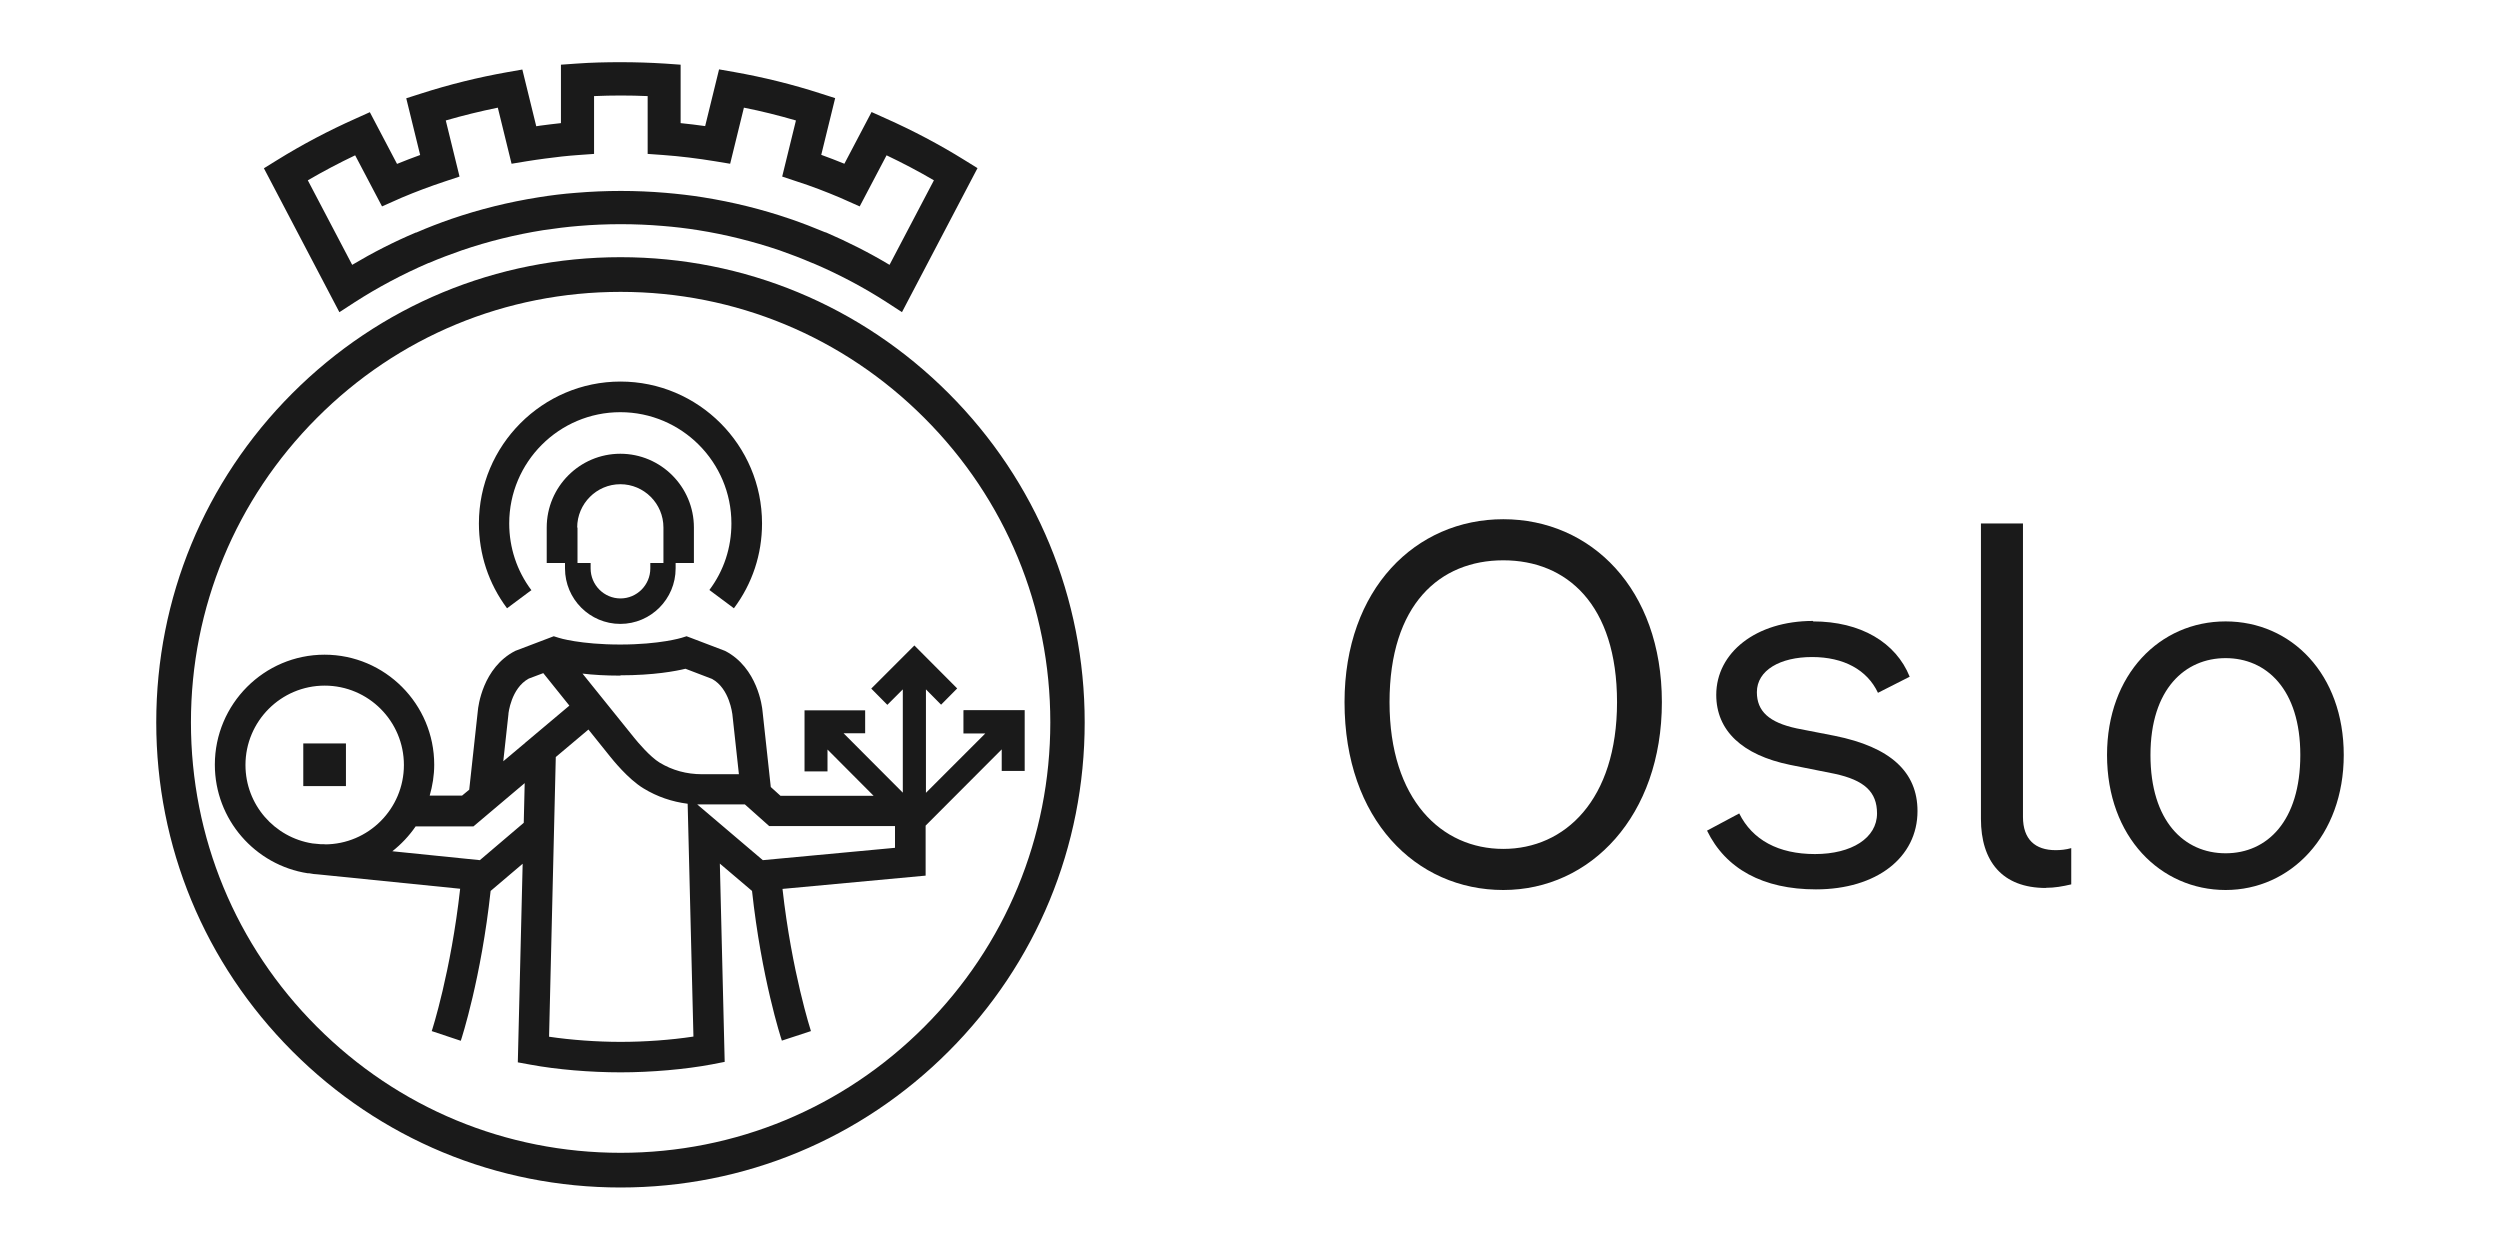
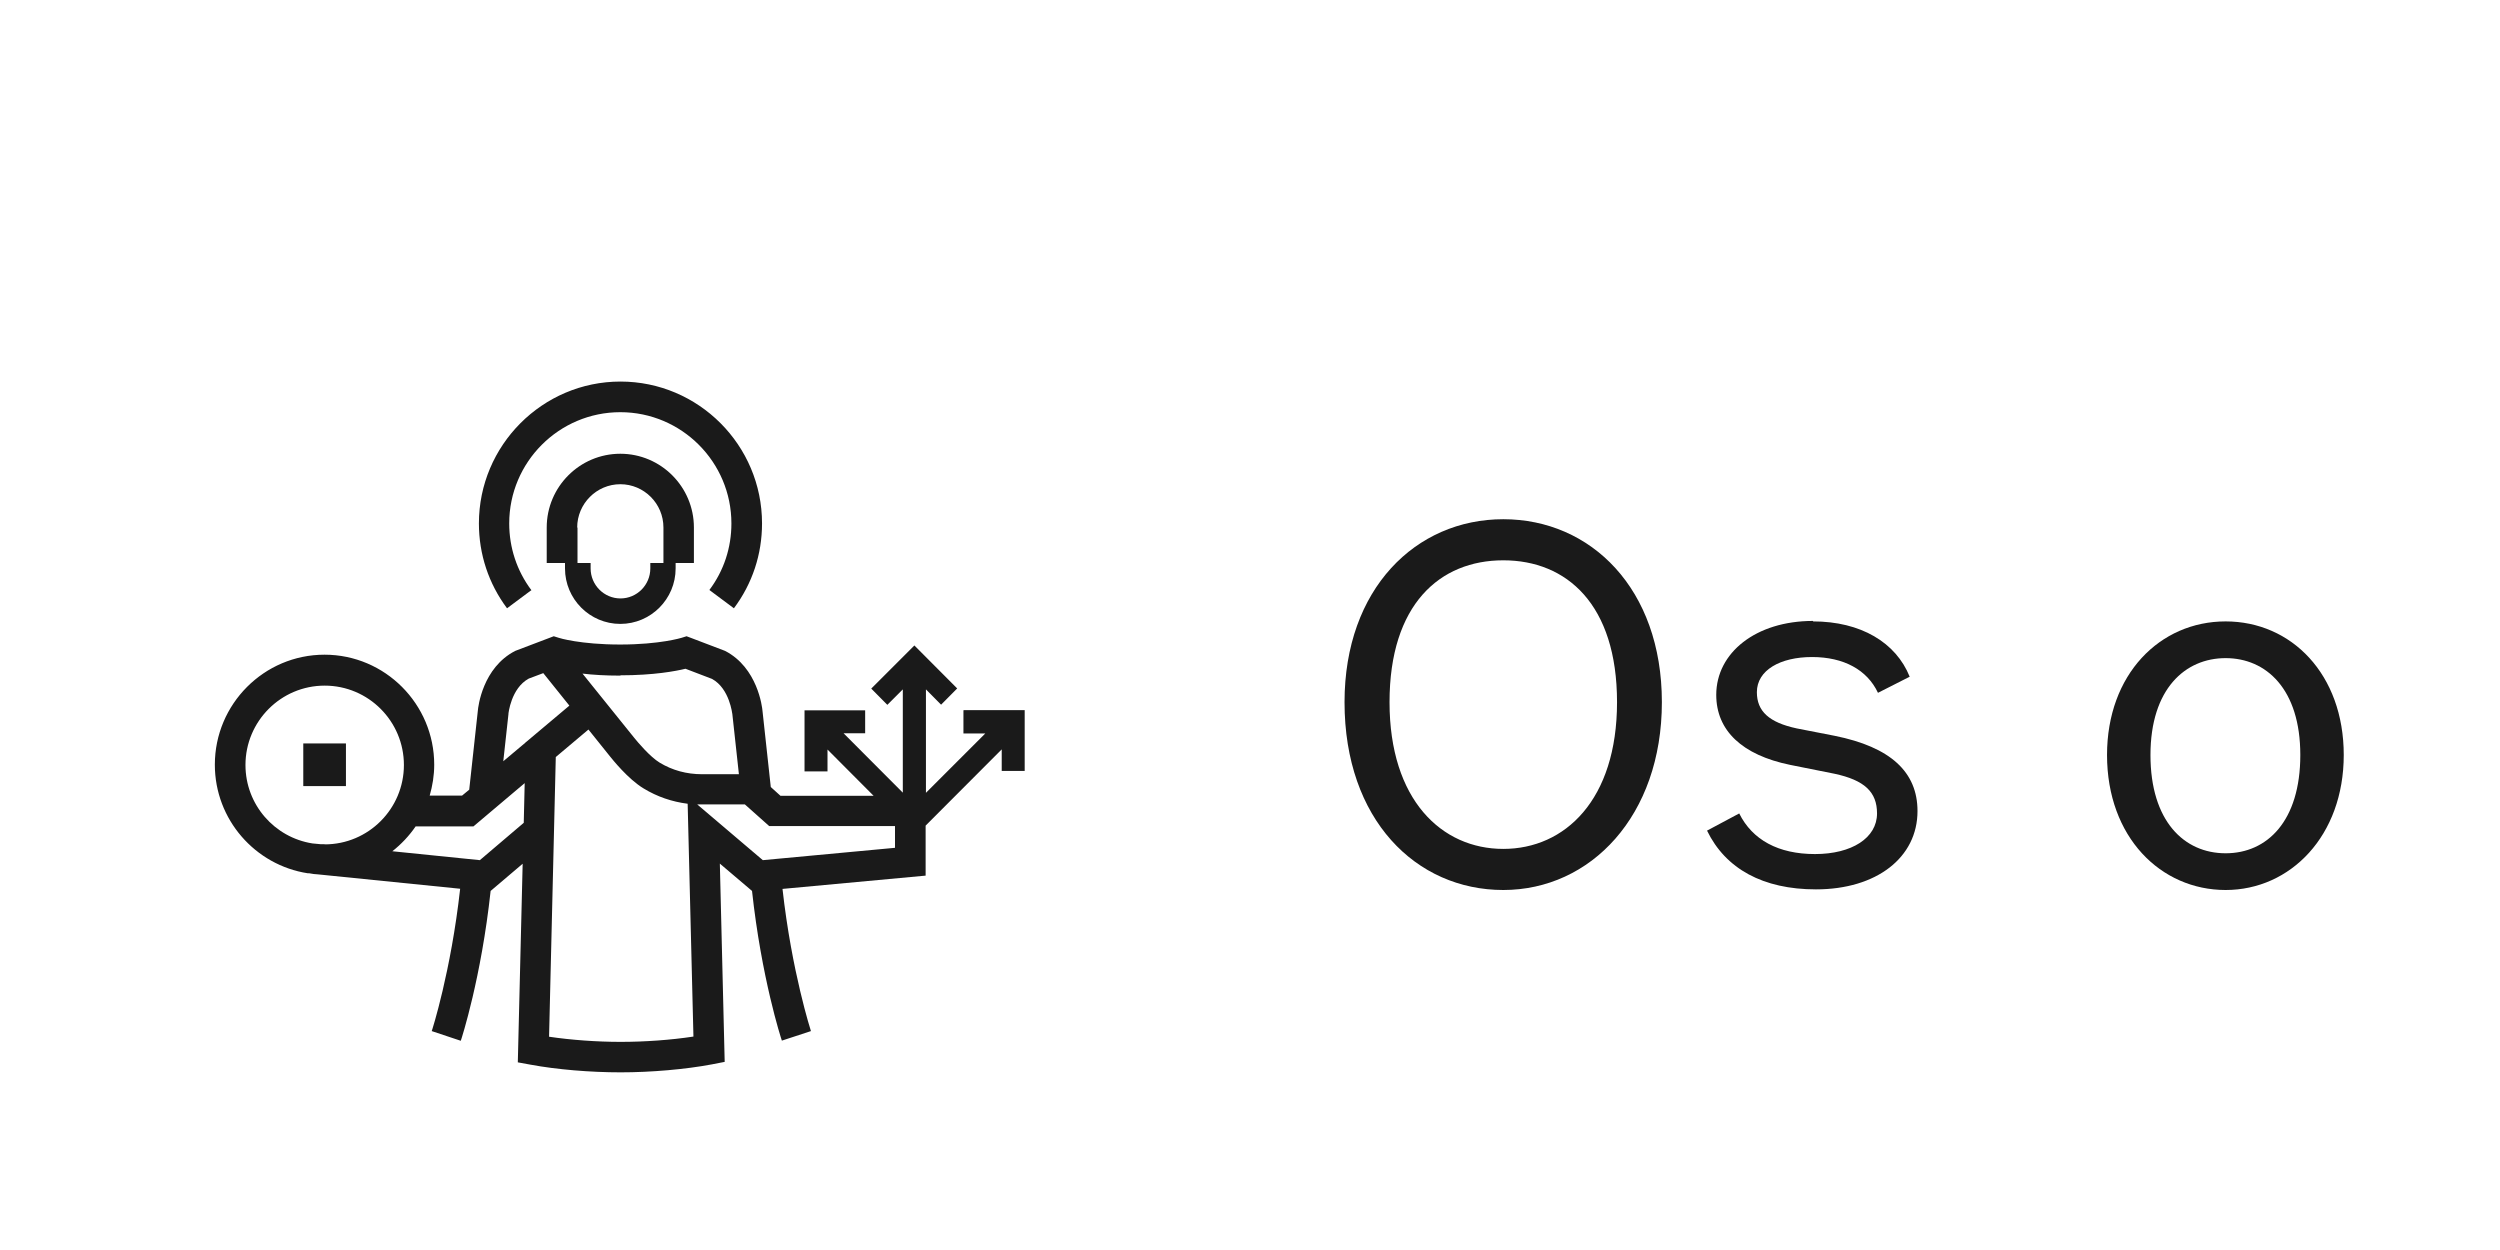
<svg xmlns="http://www.w3.org/2000/svg" viewBox="0 0 160 80" id="k">
-   <path fill="#1a1a1a" d="M57.73,19.98l-.97-.63c-1.5-.97-3.1-1.81-4.74-2.51h-.02c-.69-.3-1.4-.57-2.11-.82-1.69-.57-3.44-1.01-5.21-1.29-.75-.12-1.51-.21-2.27-.27-1.78-.15-3.59-.15-5.37,0-.76.06-1.52.16-2.27.27-1.76.28-3.51.71-5.21,1.29-.71.25-1.42.51-2.11.81h-.02c-1.65.71-3.25,1.56-4.74,2.52l-.97.63-4.83-9.21.84-.52c1.61-1,3.3-1.89,5.03-2.66l.91-.41,1.74,3.31c.49-.2.98-.39,1.48-.57l-.89-3.63.94-.3c1.8-.58,3.66-1.04,5.52-1.37l.97-.17.89,3.63c.08-.01.17-.02.26-.04.44-.06.87-.11,1.32-.16v-3.74l.99-.07c.95-.07,1.91-.09,2.84-.09s1.9.03,2.84.09l.99.07v3.74c.53.05,1.05.12,1.57.19l.89-3.63.97.17c1.86.33,3.73.79,5.52,1.37l.94.3-.89,3.63c.5.18.99.37,1.48.57l1.74-3.31.91.41c1.73.77,3.42,1.66,5.03,2.66l.84.52-4.83,9.21h0ZM19.7,11.54l2.84,5.41c1.31-.78,2.68-1.48,4.08-2.07h.03c.73-.32,1.49-.61,2.24-.87,1.81-.62,3.67-1.08,5.56-1.38.8-.13,1.61-.23,2.42-.29,1.9-.16,3.83-.16,5.72,0,.81.07,1.62.16,2.42.29,1.88.3,3.75.76,5.56,1.38.76.26,1.51.55,2.25.86h.03c1.41.61,2.78,1.3,4.08,2.08l2.84-5.41c-.99-.58-2-1.11-3.03-1.6l-1.72,3.27-.9-.4c-.12-.05-.24-.1-.36-.16-.9-.38-1.83-.74-2.77-1.04l-.93-.31.88-3.59c-1.1-.32-2.21-.6-3.33-.82l-.88,3.59-.97-.16c-1.1-.18-2.22-.32-3.33-.4l-.98-.07v-3.7c-1.15-.05-2.28-.05-3.43,0v3.7l-.98.07c-.72.05-1.45.13-2.17.23-.39.05-.78.11-1.16.17l-.97.16-.88-3.59c-1.12.23-2.23.5-3.33.82l.88,3.59-.93.31c-.94.31-1.87.66-2.77,1.04-.12.05-.24.1-.36.16l-.9.4-1.72-3.27c-1.03.49-2.05,1.03-3.03,1.6h.01Z" />
-   <path fill="#1a1a1a" d="M39.72,76c-7.94,0-15.4-3.1-21.01-8.72-5.62-5.63-8.71-13.1-8.71-21.05s3.09-15.43,8.7-21.05,13.08-8.72,21.01-8.72,15.4,3.1,21.01,8.72,8.7,13.1,8.7,21.05-3.09,15.43-8.7,21.05c-5.61,5.62-13.08,8.72-21.01,8.72h0ZM39.72,18.68c-7.35,0-14.25,2.86-19.44,8.07-5.19,5.2-8.06,12.12-8.06,19.48s2.86,14.28,8.06,19.48c5.19,5.2,12.1,8.07,19.44,8.07s14.25-2.87,19.44-8.07c5.19-5.2,8.06-12.12,8.06-19.48s-2.86-14.28-8.06-19.48c-5.19-5.2-12.1-8.07-19.44-8.07Z" />
  <path fill="#1a1a1a" d="M34,37.76c-.92-1.23-1.41-2.71-1.41-4.26,0-3.93,3.19-7.12,7.11-7.12s7.11,3.19,7.11,7.12c0,1.55-.48,3.02-1.41,4.26l1.57,1.17c1.18-1.58,1.8-3.45,1.8-5.43,0-5.01-4.07-9.08-9.06-9.08s-9.06,4.08-9.06,9.08c0,1.97.62,3.85,1.8,5.43l1.57-1.17h0Z" />
  <path fill="#1a1a1a" d="M39.7,39.93c1.95,0,3.54-1.59,3.54-3.55v-.35h1.17v-2.27c0-2.6-2.11-4.72-4.71-4.72s-4.71,2.12-4.71,4.72v2.27h1.17v.35c0,1.96,1.59,3.55,3.54,3.55ZM36.94,33.76c0-1.52,1.24-2.77,2.76-2.77s2.76,1.24,2.76,2.77v2.27h-.84v.35c0,1.06-.86,1.92-1.91,1.92s-1.91-.86-1.91-1.92v-.35h-.84v-2.27h0Z" />
  <path fill="#1a1a1a" d="M22.14,47.58h-2.73v2.73h2.73v-2.73Z" />
  <path fill="#1a1a1a" d="M61.66,45.47v1.47h1.4l-3.8,3.8v-6.62l.97.98,1.03-1.04-2.74-2.75-2.76,2.76,1.03,1.04.99-.99v6.61l-3.79-3.8h1.38v-1.47h-3.88v3.91h1.47v-1.4l2.95,2.96h-5.96l-.62-.56-.53-4.87c-.02-.26-.32-2.77-2.39-3.84l-.05-.02-2.1-.8-.32-.12-.32.1s-1.39.43-3.93.43-3.92-.42-3.93-.43l-.32-.1-2.42.92-.05.02c-2.08,1.07-2.37,3.57-2.39,3.84l-.55,5.04-.46.38h-2.07c.18-.63.29-1.29.29-1.98,0-3.88-3.15-7.04-7.02-7.04s-7.02,3.16-7.02,7.04c0,3.51,2.58,6.43,5.95,6.95h.09c.19.04.37.06.56.07l9.1.92c-.59,5.3-1.8,9.07-1.82,9.11l.93.31.93.31c.06-.17,1.31-4.04,1.91-9.59l2.05-1.74-.31,12.71.82.15c1.67.31,3.82.49,5.76.49s4.14-.19,5.84-.51l.82-.16-.31-12.69,2.06,1.75c.6,5.54,1.85,9.42,1.91,9.58l1.86-.61s-1.23-3.8-1.82-9.1l9.16-.85v-3.2l4.87-4.88v1.38h1.47v-3.89h-3.9,0ZM39.7,43.22c2.14,0,3.56-.27,4.17-.42l1.7.65c1.13.62,1.29,2.24,1.3,2.25l.42,3.85h-2.36c-.99,0-1.9-.25-2.71-.74-.61-.37-1.38-1.28-1.63-1.59l-3.31-4.11c.66.08,1.47.13,2.43.13ZM20.78,54.03c-.08,0-.17,0-.25,0l-.53-.05c-2.43-.38-4.29-2.48-4.29-5.02,0-2.8,2.27-5.08,5.07-5.08s5.07,2.28,5.07,5.08-2.27,5.08-5.07,5.08h0ZM33.52,52.66l-2.81,2.39-5.6-.57c.57-.45,1.08-.99,1.49-1.59h3.7l3.28-2.77-.06,2.54h0ZM33.67,47.49h-.02v.02l-1.44,1.21.33-3.01v-.03s.16-1.63,1.3-2.25l.93-.35,1.67,2.08-2.77,2.33h0ZM39.72,66.68c-1.51,0-3.17-.12-4.58-.33l.1-4.15.33-13.75,2.09-1.76,1.38,1.72c.14.17,1.14,1.44,2.15,2.05.87.53,1.81.85,2.82.98l.37,14.9c-1.44.22-3.12.34-4.66.34ZM57.28,54.26l-8.46.79-4.2-3.57c.1,0,.21,0,.31,0h2.74l1.56,1.39h8.05v1.37h0Z" />
  <path fill="#1a1a1a" d="M86.05,44.94c0-7.26,4.56-11.71,10.16-11.71s10.15,4.44,10.15,11.71-4.56,12.02-10.15,12.02-10.16-4.51-10.16-12.02ZM103.49,44.94c0-6.26-3.22-9.08-7.28-9.08s-7.28,2.82-7.28,9.08,3.34,9.39,7.28,9.39,7.28-3.13,7.28-9.39Z" />
  <path fill="#1a1a1a" d="M116.03,39.77c3.06,0,5.31,1.35,6.19,3.54l-2.03,1.03c-.69-1.47-2.19-2.29-4.22-2.29s-3.53.84-3.53,2.25c0,1.22.78,1.94,2.56,2.32l2.41.47c3.59.72,5.31,2.32,5.31,4.82,0,2.97-2.62,5.01-6.5,5.01-3.38,0-5.78-1.31-6.97-3.76l2.06-1.1c.84,1.69,2.5,2.6,4.85,2.6s3.97-1.03,3.97-2.6c0-1.38-.81-2.13-2.72-2.54l-2.85-.57c-3.06-.63-4.72-2.19-4.72-4.48,0-2.69,2.53-4.73,6.19-4.73h0Z" />
-   <path fill="#1a1a1a" d="M130.94,56.83c-2.81,0-4.16-1.72-4.16-4.42v-18.91h2.69v18.78c0,1.44.78,2.13,2.09,2.13.31,0,.65-.03,1-.13v2.32c-.56.13-1.06.22-1.62.22h0Z" />
  <path fill="#1a1a1a" d="M134.85,48.32c0-5.16,3.38-8.55,7.59-8.55s7.56,3.38,7.56,8.55-3.41,8.64-7.56,8.64-7.59-3.38-7.59-8.64ZM147.22,48.32c0-4.23-2.19-6.2-4.78-6.2s-4.81,1.97-4.81,6.2,2.15,6.29,4.81,6.29,4.78-2.06,4.78-6.29Z" />
</svg>